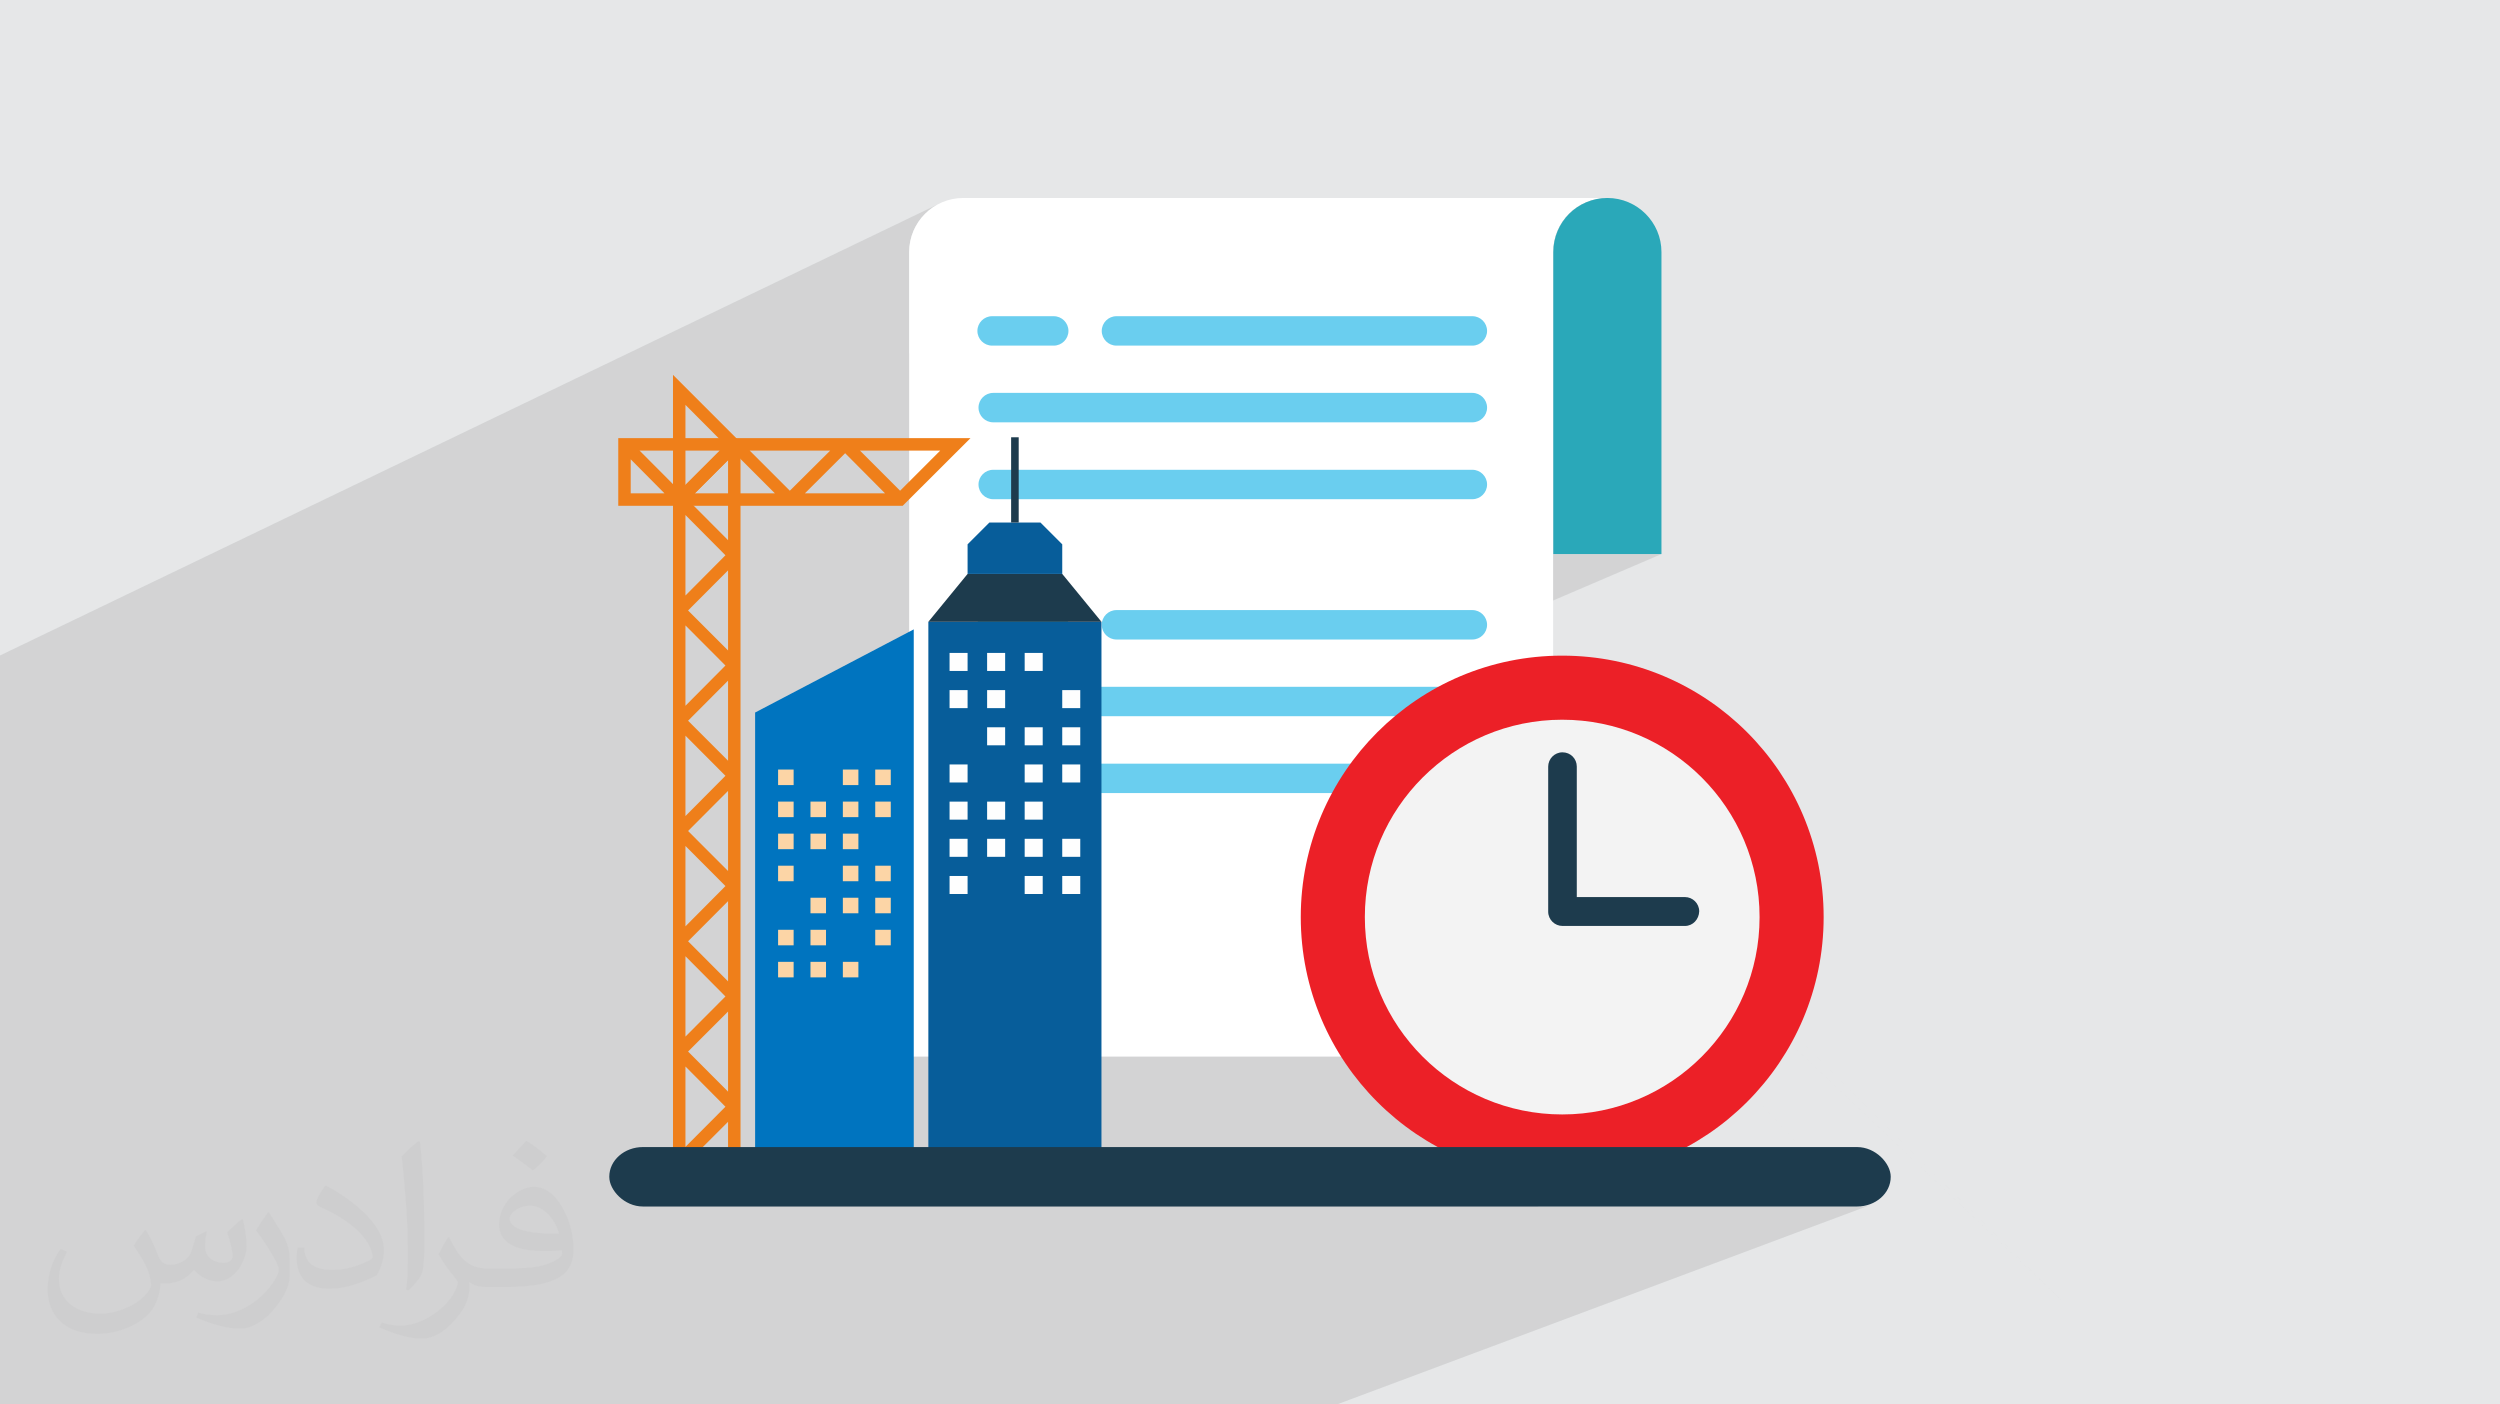
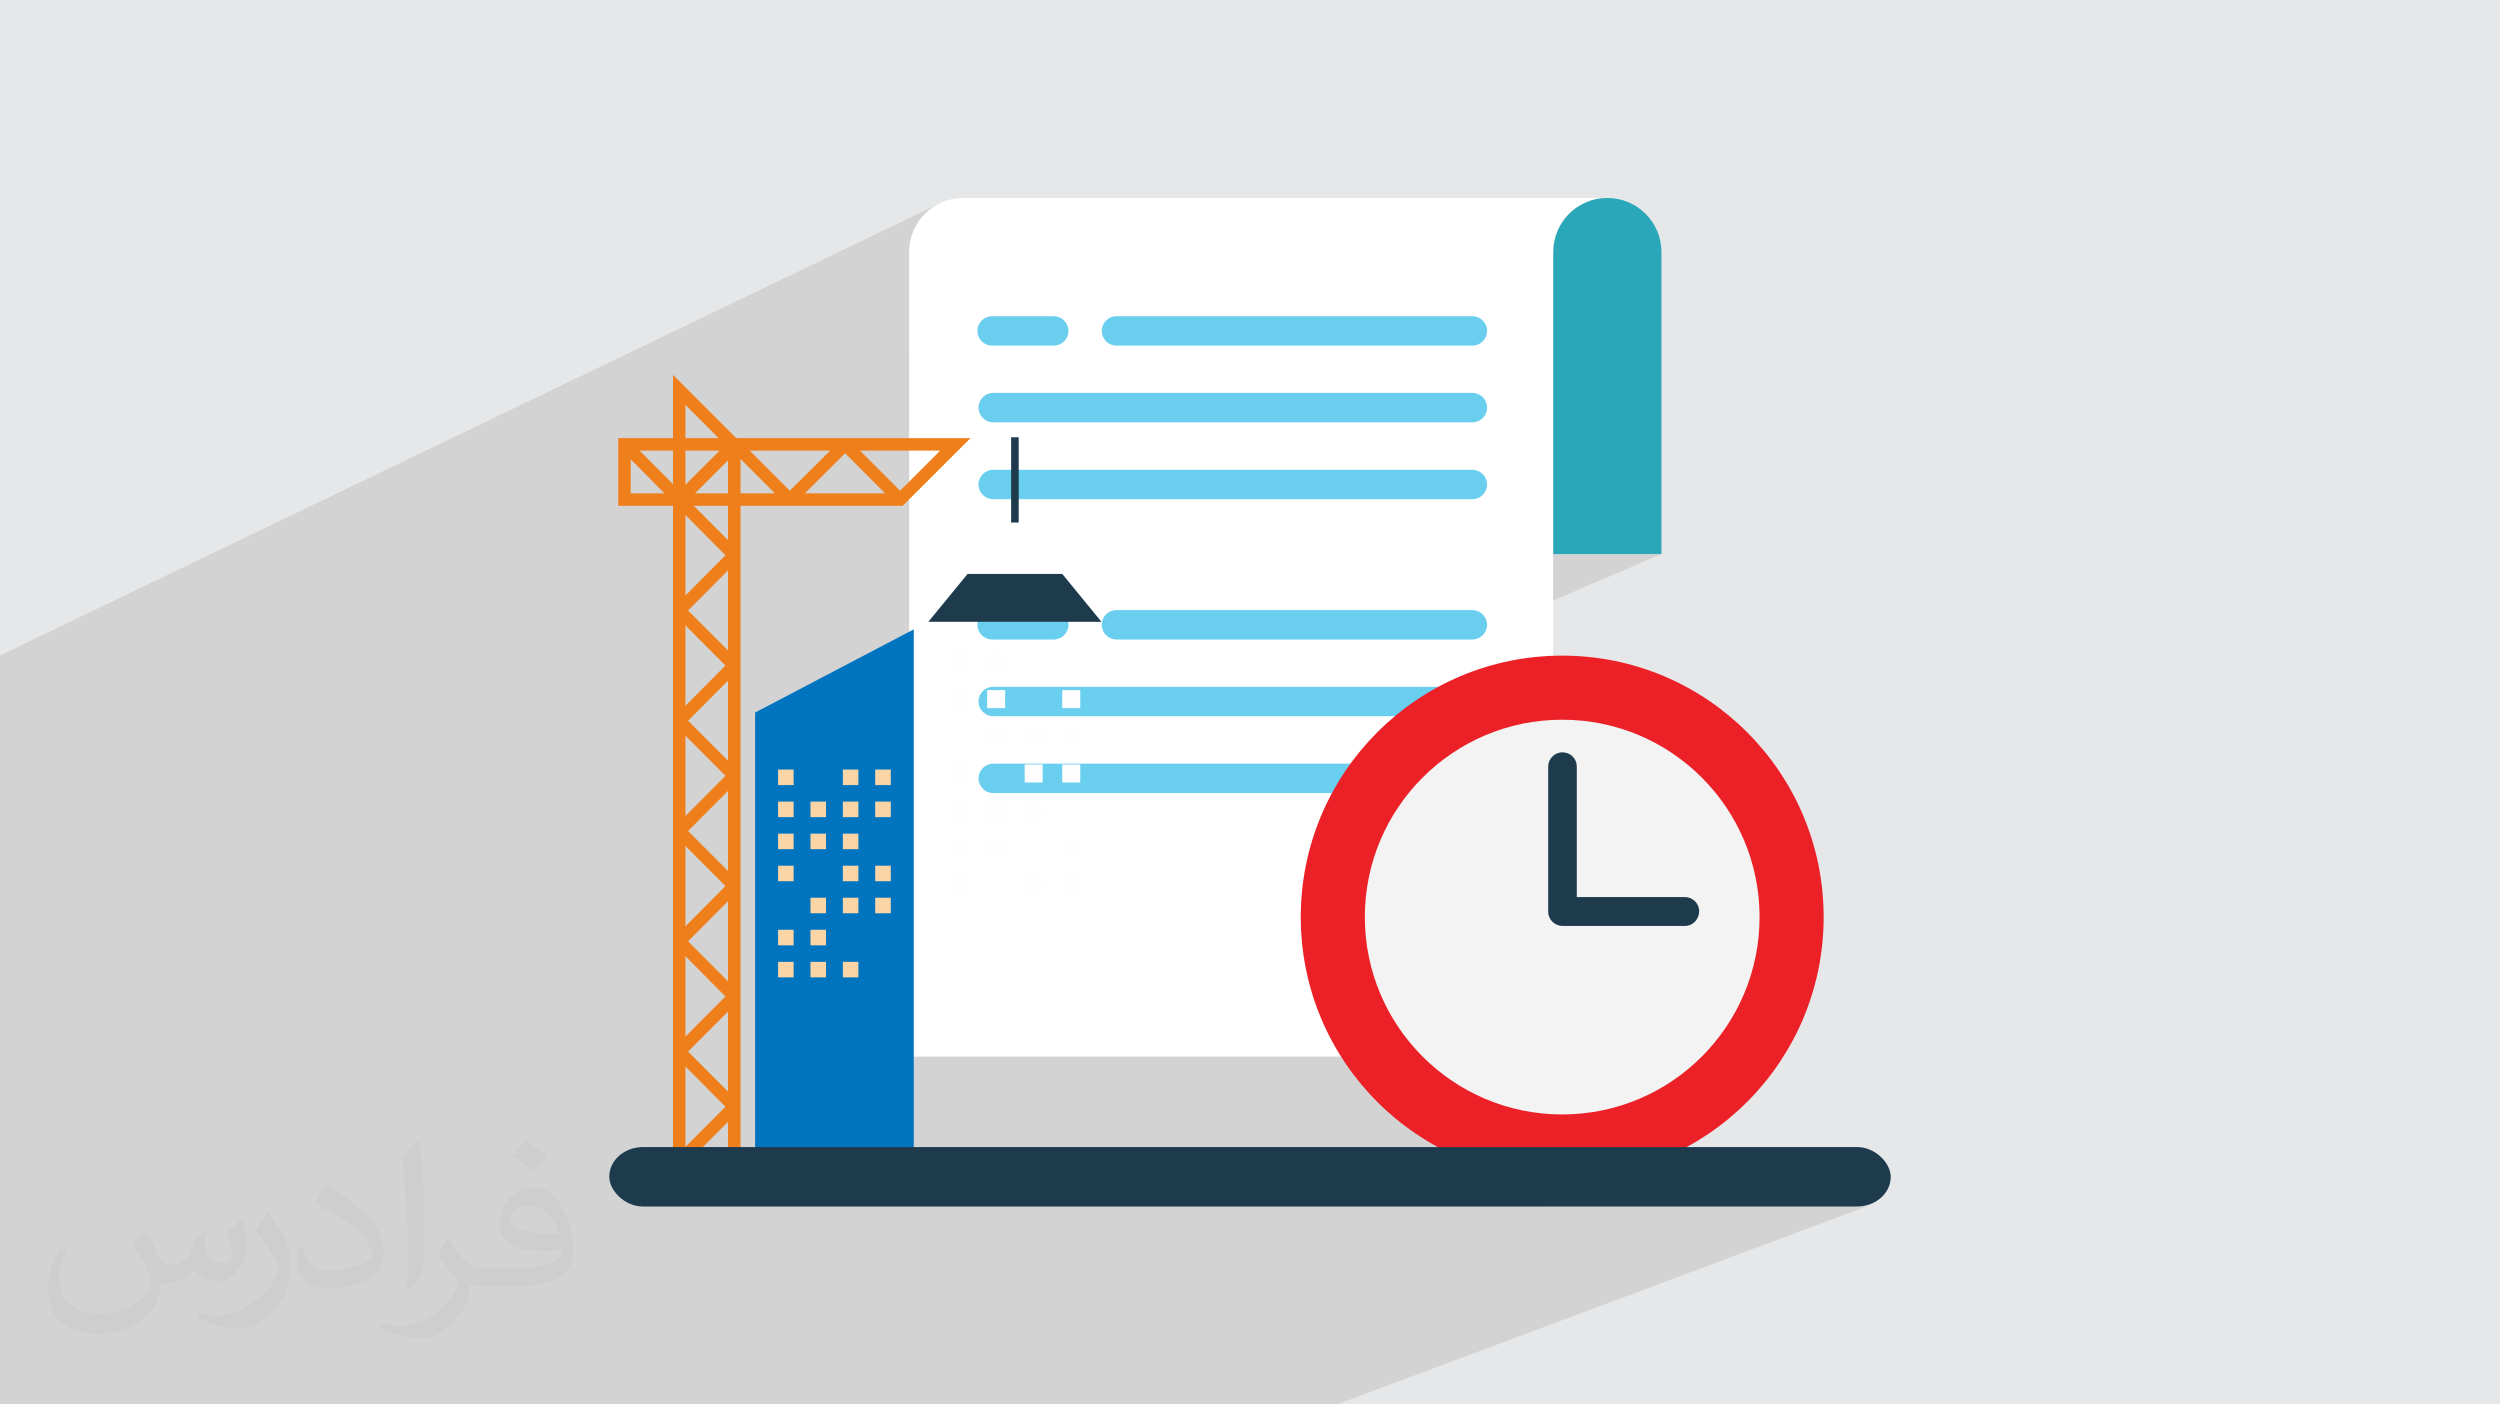
<svg xmlns="http://www.w3.org/2000/svg" xml:space="preserve" width="94.192mm" height="52.917mm" version="1.1" style="shape-rendering:geometricPrecision; text-rendering:geometricPrecision; image-rendering:optimizeQuality; fill-rule:evenodd; clip-rule:evenodd" viewBox="0 0 9404.92 5283.66">
  <defs>
    <style type="text/css">
   
    .fil14 {fill:#FEFEFE}
    .fil15 {fill:#FCD5A6}
    .fil10 {fill:#EF7F1A}
    .fil13 {fill:#0074BF}
    .fil11 {fill:#075D9A}
    .fil12 {fill:#1D3B4D}
    .fil5 {fill:#2AA8B9;fill-rule:nonzero}
    .fil9 {fill:#1D3B4D;fill-rule:nonzero}
    .fil6 {fill:#6ACEEF;fill-rule:nonzero}
    .fil4 {fill:#E6E6E5;fill-rule:nonzero}
    .fil7 {fill:#EC2027;fill-rule:nonzero}
    .fil8 {fill:#F3F3F3;fill-rule:nonzero}
    .fil3 {fill:white;fill-rule:nonzero}
    .fil2 {fill:#373435;fill-opacity:0.031}
    .fil1 {fill:#2B2A29;fill-opacity:0.102}
    .fil0 {fill:#E6E7E8}
   
  </style>
  </defs>
  <g id="Layer_x0020_1">
    <polygon class="fil0" points="-0,0 9404.92,0 9404.92,5283.66 -0,5283.66 " />
    <path class="fil1" d="M3206.57 5283.66l-684.87 0 -602.54 0 -72.09 0 -9.22 0 -419.24 0 -120.49 0 -49.37 0 -3.03 0 -569.1 0 -52.22 0 -153.09 0 -89.17 0 -121.04 0 -20.85 0 -63.3 0 -118.21 0 -4.03 0 -15.78 0 -11.2 0 -9.79 0 -17.96 0 0 -7.18 0 -13.98 0 -12.14 0 -57.51 0 -76.71 0 -18.4 0 -21.61 0 -26.18 0 -9.34 0 -1.99 0 -17.15 0 -15.47 0 -10.88 0 -2.55 0 -1.09 0 -3.66 0 -1.65 0 -9.78 0 -9.71 0 -3.61 0 -14.93 0 -3.86 0 -6.29 0 -1.93 0 -3.26 0 -10.72 0 -0.31 0 -7 0 -3.61 0 -1.78 0 -10.4 0 -5.87 0 -3.55 0 -5.05 0 -0.81 0 -3.7 0 -13.41 0 -0.35 0 -1.85 0 -4.45 0 -0.27 0 -21.93 0 -6.33 0 -6 0 -3.58 0 -5.8 0 -4.97 0 -0.96 0 -5.82 0 -2.22 0 -15.21 0 -4.36 0 -0.44 0 -3.85 0 -1.51 0 -9.28 0 -2.66 0 -1.21 0 -1.96 0 -6.39 0 -1.98 0 -0.82 0 -2.28 0 -1.56 0 -10.34 0 -0.18 0 -25.21 0 -3.83 0 -3.05 0 -2.21 0 -5.63 0 -5.59 0 -0.32 0 -2.87 0 -7.21 0 -2.23 0 -4.17 0 -1 0 -21.81 0 -3.61 0 -12.91 0 -6.25 0 -4.25 0 -0.09 0 -6.17 0 -9.97 0 -3.99 0 -2.34 0 -3.6 0 -8.28 0 -15.61 0 -1.68 0 -9.94 0 -1.01 0 -12.26 0 -3.76 0 -4.93 0 -4.94 0 -0.3 0 -8.62 0 -1.19 0 -3.39 0 -5.37 0 -5.07 0 -5.32 0 -10.87 0 -0.58 0 -3.8 0 -0.19 0 -4.92 0 -6.71 0 -1.81 0 -3.99 0 -1.07 0 -5.01 0 -5.18 0 -12.37 0 -1.1 0 -12.37 0 -1.83 0 -2.34 0 -4.23 0 -4.94 0 -0.43 0 -5.65 0 -2.25 0 -2.22 0 -13.24 0 -21.03 0 -4.82 0 -0.9 0 -7.32 0 -4.77 0 -0.31 0 -10.61 0 -4.16 0 -8.72 0 -13.11 0 -2.4 0 -8.59 0 -0.08 0 -1.7 0 -2.81 0 -8.46 0 -12.66 0 -6.42 0 -15.05 0 -1.47 0 -5.19 0 -9.06 0 -13.34 0 -5.11 0 -2.2 0 -4.71 0 -2.08 0 -11.56 0 -0.99 0 -3.37 0 -13.91 0 -5.9 0 -2.73 0 -10.13 0 -3.98 0 -4.86 0 -2.11 0 -2.78 0 -1.94 0 -5.77 0 -4.7 0 -12.71 0 -5.09 0 -3.39 0 -19.28 0 -4.73 0 -25.26 0 -20.59 0 -0.55 0 -11.56 0 -20.39 0 -62.5 0 -4.83 0 -3.71 0 -3.7 0 -4.37 0 -24.03 0 -14.22 0 -3.59 0 -60.19 0 -28.25 0 -14.8 0 -2 0 -2.73 0 -1.65 0 -25.31 0 -0.53 0 -0.01 0 -31.73 0 -2.13 0 -34.02 0 -2.91 0 -10.13 0 -33 0 -48.11 0 -76.46 0 -21.24 0 -5.27 0 -12.3 0 -0.28 0 -13.13 0 -5.04 0 -13.95 0 -35.04 0 -18.06 0 -1.78 0 -1.97 0 -8.3 0 -6.77 0 -40.62 0 -19.76 0 -29.35 0 -73.78 0 -12.11 0 -3.13 0 -2.05 0 -9.3 0 -14.98 0 -31.58 0 -2.01 0 -3.17 0 -0.79 0 -5.15 0 -1.36 0 -19.8 0 -74.43 0 -1.95 0 -10.06 0 -1.01 0 -4.71 0 -9.99 0 -2.34 0 -13.2 0 -7.29 0 -26.71 0 -0.1 0 -10.41 0 -12.17 0 -5.29 0 -18.24 0 -72.07 0 -16.2 0 -80.5 0 -4.85 0 -127.82 0 -34.97 0 -118.35 3544.58 -1705.15 -17.77 8.58 -16.77 10.2 -15.67 11.73 -14.46 13.14 -13.14 14.46 -11.73 15.67 -10.2 16.77 -8.58 17.77 -6.86 18.68 -5.02 19.47 -3.1 20.17 -1.05 20.76 0 382.31 290.57 -136.64 10.37 -3.24 11.12 -1.13 231.81 0 11.12 1.13 10.37 3.24 9.4 5.12 8.2 6.78 6.78 8.2 5.12 9.4 3.24 10.37 1.13 11.12 -1.13 11.12 -3.24 10.37 -2.66 4.86 166.12 -77.35 10.37 -3.24 11.12 -1.13 829.98 0 927.9 -424.66 9.04 -4.07 9.26 -3.64 9.47 -3.21 9.68 -2.74 9.86 -2.28 10.02 -1.8 10.17 -1.3 10.32 -0.78 10.45 -0.27 -152.81 69.87 -3.51 4.05 -6.02 7.68 -5.66 7.98 -5.28 8.27 -4.89 8.54 -4.48 8.79 -4.07 9.03 -3.64 9.27 -3.21 9.47 -2.74 9.68 -2.28 9.85 -1.8 10.02 -1.3 10.18 -0.78 10.31 -0.27 10.45 0 183.63 406.87 -183.63 0 0.01 -406.87 183.63 0 475.42 3561.46 3591.66 -3561.46 -3591.66 0 477.14 406.87 0 -319.47 136.93 3474.05 3043.72 -3474.05 -3043.72 -339.26 145.42 -1.62 5.19 -5.12 9.4 -6.78 8.2 -8.2 6.78 -9.4 5.12 -17.92 7.68 321.82 298.72 12.57 -0.32 38.21 0.97 37.7 2.87 37.15 4.72 36.56 6.53 35.93 8.29 35.24 10 34.5 11.67 33.71 13.3 32.89 14.87 32.02 16.4 31.09 17.88 30.12 19.31 29.11 20.7 28.05 22.05 26.94 23.33 25.79 24.58 24.58 25.79 23.33 26.94 22.05 28.05 20.7 29.11 19.31 30.12 17.88 31.09 16.4 32.02 14.87 32.89 13.3 33.71 11.67 34.5 10 35.24 8.29 35.93 6.53 36.56 4.72 37.15 2.54 33.4 2021.28 1876.16 -2021.28 -1876.16 0.33 4.3 0.97 38.21 -0.97 38.21 -2.87 37.7 -4.72 37.15 -6.53 36.56 -8.29 35.93 -10 35.24 -11.67 34.5 -3.55 9 1183.4 1176.67 414.49 392.69 -414.49 -392.69 394.93 392.69 -394.93 -392.69 -1199.97 -1136.85 -8.04 17.78 -16.4 32.02 -17.88 31.09 -19.31 30.12 -20.7 29.11 -22.05 28.05 -19.11 22.06 551.85 594.53 18.75 0 11.35 -0.58 11.02 -1.7 10.66 -2.76 10.21 -3.75 -52.09 19.47 681.39 734.09 -681.39 -734.09 -645.33 241.27 492.42 492.81 -492.42 -492.81 -1318.14 492.81 -1188.22 0 -634.3 0zm3776.08 -744.77l-551.85 -594.53 -4.22 4.88 -24.58 25.79 -25.79 24.58 -26.94 23.33 -28.05 22.05 -29.11 20.7 -30.12 19.31 -31.09 17.88 -32.02 16.4 -32.89 14.87 -33.71 13.3 -308.28 119.72 160.31 160.44 42.47 -5.39 48.43 -8.65 47.59 -10.98 46.67 -13.25 45.7 -15.47 -205.77 78.85 86.1 86.17 887.18 0zm-887.18 0l-86.1 -86.17 -224.88 86.17 310.98 0zm1658.78 352.09l-1183.4 -1176.67 -9.75 24.71 -6.83 15.11 1199.97 1136.85zm-2492.66 -2361.52l57.2 54.2 81.73 0 93.62 -39.87 -43.57 19.69 -39.38 20.18 127.82 0 11.12 1.13 10.37 3.24 9.4 5.12 8.2 6.78 6.78 8.2 5.12 9.4 3.24 10.37 1.13 11.12 -1.13 11.32 -3.24 10.46 -5.12 9.42 -6.78 8.16 -8.2 6.69 -9.4 5.03 -89.46 37.79 63.72 60.38 53.2 -22.38 33.72 -13.3 34.5 -11.67 35.24 -10 35.93 -8.29 36.55 -6.53 37.16 -4.72 37.7 -2.87 25.64 -0.65 -321.82 -298.72 -280.98 120.32zm273.17 258.81l-63.72 -60.38 -343.33 145.01 205.84 0 201.22 -84.63zm-215.96 -204.61l-57.2 -54.2 -126.57 54.2 183.77 0zm505.19 1683.52l-279.6 108.59 40.12 13.58 46.67 13.25 47.58 10.98 48.44 8.65 49.23 6.25 49.94 3.8 50.61 1.28 50.61 -1.28 49.94 -3.8 6.76 -0.86 -160.31 -160.44z" />
    <path class="fil2" d="M548.54 4627.69c17.95,27.21 29.6,53.36 40.96,82.43 8.45,16.91 12.93,48.09 52.57,48.09 11.61,0 28.28,-3.42 43.06,-11.61 16.63,-8.73 29.32,-21.94 35.94,-42l15.85 -53.36 38.57 -19.02 2.64 2.64c-5.27,20.09 -6.59,39.36 -6.59,54.43 0,44.63 38.57,61.56 69.22,61.56 17.95,0 34.09,-8.73 34.09,-25.11 0,-21.13 -8.98,-57.06 -20.62,-89.29 17.95,-17.95 35.94,-35.94 56.53,-50.47l3.17 1.6c8.98,38.04 14,75.56 14,100.66 0,24.57 -10.83,51.79 -19.81,69.49 -18.49,34.87 -51.25,62.62 -90.87,62.62 -30.1,0 -63.65,-15.07 -86.66,-43.06l-1.32 0c-21.66,26.96 -55.22,51.25 -108.86,51.25l-16.63 0c-2.64,35.41 -10.29,60.49 -21.94,82.95 -31.95,62.34 -126.81,106.47 -216.1,106.47 -124.17,0 -186.51,-71.59 -186.51,-166.96 0,-58.91 19.27,-113.6 48.88,-152.42l24.29 10.04c-18.49,35.41 -30.91,68.68 -30.91,101.45 0,89.29 72.66,131.83 156.4,131.83 77.68,0 173.83,-49.41 191.28,-106.72 -6.59,-62.62 -30.1,-91.93 -66.04,-148.99 10.83,-19.02 24.83,-38.04 42.28,-58.38l3.17 0 0 0 0 0 -0.02 -0.09zm1432.13 -336.04c26.15,16.39 51.79,35.66 76.87,57.85 -14,19.81 -31.45,37.79 -53.11,53.64 -25.11,-20.34 -50.19,-37.79 -75.84,-56.27 17.42,-19.55 34.62,-38.29 52.04,-55.22l0 0 0 0 0 0 0 0 0 0 0.03 0zm13.47 244.11c-42.28,0 -76.87,27.75 -76.87,48.34 0,44.13 84.53,57.85 185.72,57.31 -12.68,-51.79 -57.06,-105.68 -108.86,-105.68l0.01 0.03zm-94.86 236.19c54.96,0 103.04,-1.6 139.74,-10.83 40.96,-10.29 75.56,-30.91 75.56,-45.17 0,-3.7 0,-8.19 -1.32,-11.89 -22.98,2.11 -49.41,2.11 -72.38,2.11 -74.49,0 -131.55,-16.91 -154.02,-58.66 -5.55,-11.61 -9.51,-24.57 -9.51,-39.36 0,-40.43 17.42,-79.79 48.09,-107 25.61,-22.45 53.89,-36.44 82.67,-36.44 52.04,0 93.51,41.75 122.57,107.54 15.85,35.94 26.68,77.4 26.68,129.72 0,34.87 -9.51,64.19 -31.17,85.85 -40.43,39.11 -114.92,53.89 -229.04,53.89l-51.79 0 0 0 -13.47 0c-28.28,0 -48.62,-5.02 -64.72,-17.42l-2.64 0c0.79,6.59 1.32,12.93 1.32,19.02 0,25.61 -8.45,58.38 -25.61,84.53 -50.72,75.3 -105.68,108.04 -153.24,108.04 -48.09,0 -107,-18.49 -160.11,-42.54l9.51 -18.49c17.17,7.13 40.96,11.89 73.7,11.89 85.85,0 198.66,-82.43 212.66,-163 -3.17,-6.59 -8.98,-15.32 -17.17,-24.57 -25.11,-29.85 -40.96,-54.68 -55.75,-80.83 12.68,-25.11 24.29,-45.17 35.13,-63.4l4.49 -0.53c36.72,74.77 69.99,117.55 144.23,117.55l11.61 0 0 0 53.89 0 0 0 0 0 0 0 0 0 0 0 0.09 0.01zm-371.98 79c6.34,-34.34 6.87,-72.91 6.87,-108.86l0 -53.36c0,-99.6 -12.68,-244.36 -22.98,-338.68 17.95,-19.27 43.06,-42 62.87,-57.31l5.81 1.6c13.47,118.62 16.63,256 16.63,383.06 0,33.3 -1.32,65.79 -4.49,89.55 -1.85,30.1 -19.27,52.83 -56.53,87.7l-8.19 -3.7zm-382.8 -157.19c1.85,46.77 24.83,83.49 105.15,83.49 49.93,0 92.19,-12.93 138.96,-35.13 8.45,-3.7 12.93,-8.73 12.93,-12.93 0,-29.32 -22.45,-68.15 -60.23,-103.55 -36.72,-33.3 -85.34,-62.62 -130.76,-82.18 -15.6,-6.59 -20.62,-13.47 -20.62,-20.09 0,-13.47 17.95,-41.75 32.77,-62.09l5.02 -0.53c52.04,27.21 110.17,67.64 153.24,112.53 39.11,41.47 63.4,83.49 63.4,129.19 0,33.81 -10.29,65.51 -26.96,95.11 -57.06,28.79 -117.83,50.72 -178.06,50.72 -73.17,0 -123.1,-34.34 -123.1,-114.92 0,-8.73 0,-22.19 3.17,-39.64l25.11 0 0 0 0 0 0 0 0 0 0 0 -0.02 0zm-132.37 -132.9l45.45 73.45c16.63,27.21 32.23,56.81 32.23,103.55l0 59.7c0,48.34 -30.91,100.13 -80.83,151.38 -39.11,34.62 -73.7,49.41 -105.68,49.41 -47.55,0 -101.98,-14.79 -164.85,-41.75l7.13 -18.49c19.81,5.27 42.79,9.77 71.06,9.77 90.36,-0.53 182.8,-66.57 225.08,-147.15 5.02,-9.26 6.87,-17.95 6.87,-24.04 0,-9.26 -5.02,-19.55 -8.98,-28.79 -22.98,-43.31 -48.62,-82.95 -76.87,-119.68 14.79,-23.25 29.6,-45.7 45.7,-67.9l3.7 0.53 0 0 0 0 0 0 0 0 0 0 -0.02 0.01z" />
    <g id="_3157060138032">
      <g>
        <g>
          <g>
            <path class="fil3" d="M6046.21 744.78c-56.06,0 -107.26,22.84 -143.93,59.51 -36.67,36.67 -59.51,87.88 -59.51,143.92l0 3026.63 -2422.53 0 0 -3026.63c0,-112.1 91.33,-203.43 203.43,-203.43l2422.54 0z" />
            <path class="fil4" d="M6250.34 948.21l0 1136.2 -406.87 0 0 -1136.2c0,-56.05 22.84,-107.25 59.51,-143.92 36.67,-36.67 87.88,-59.51 143.92,-59.51 112.1,0 203.44,91.34 203.44,203.44l0 -0.01z" />
            <path class="fil5" d="M6250.34 948.21l0 1136.2 -406.87 0 0 -1136.2c0,-56.05 22.84,-107.25 59.51,-143.92 36.67,-36.67 87.88,-59.51 143.92,-59.51 112.1,0 203.44,91.34 203.44,203.44l0 -0.01z" />
            <g>
              <path class="fil6" d="M3964.11 1300.23l-231.81 0c-30.44,0 -55.36,-24.91 -55.36,-55.36 0,-30.44 24.91,-55.36 55.36,-55.36l231.81 0c30.44,0 55.36,24.91 55.36,55.36 0,30.44 -24.91,55.36 -55.36,55.36l0 0z" />
              <path class="fil6" d="M5539 1300.23l-1338.94 0c-30.44,0 -55.36,-24.91 -55.36,-55.36 0,-30.44 24.91,-55.36 55.36,-55.36l1338.94 0c30.44,0 55.36,24.91 55.36,55.36 0,30.44 -24.91,55.36 -55.36,55.36l0 0z" />
              <path class="fil6" d="M5539 1588.78l-1802.55 0c-30.45,0 -55.36,-24.91 -55.36,-55.37 0,-30.44 24.9,-55.36 55.36,-55.36l1802.55 0c30.44,0 55.36,24.91 55.36,55.36 0,31.14 -24.91,55.37 -55.36,55.37z" />
              <path class="fil6" d="M5539 1878.02l-1802.55 0c-30.45,0 -55.36,-24.91 -55.36,-55.36 0,-30.45 24.9,-55.36 55.36,-55.36l1802.55 0c30.44,0 55.36,24.91 55.36,55.36 0,30.44 -24.91,55.36 -55.36,55.36l0 0z" />
            </g>
            <g>
              <path class="fil6" d="M3964.11 2405.82l-231.81 0c-30.44,0 -55.36,-24.91 -55.36,-55.36 0,-30.45 24.91,-55.36 55.36,-55.36l231.81 0c30.44,0 55.36,24.91 55.36,55.36 0,30.44 -24.91,55.36 -55.36,55.36l0 0z" />
              <path class="fil6" d="M5539 2405.82l-1338.94 0c-30.44,0 -55.36,-24.91 -55.36,-55.36 0,-30.45 24.91,-55.36 55.36,-55.36l1338.94 0c30.44,0 55.36,24.91 55.36,55.36 0,30.44 -24.91,55.36 -55.36,55.36l0 0z" />
              <path class="fil6" d="M5539 2694.36l-1802.55 0c-30.45,0 -55.36,-24.91 -55.36,-55.36 0,-30.44 24.9,-55.36 55.36,-55.36l1802.55 0c30.44,0 55.36,24.91 55.36,55.36 0,31.14 -24.91,55.36 -55.36,55.36z" />
              <path class="fil6" d="M5539 2983.6l-1802.55 0c-30.45,0 -55.36,-24.91 -55.36,-55.36 0,-30.45 24.9,-55.37 55.36,-55.37l1802.55 0.01c30.44,0 55.36,24.9 55.36,55.36 0,30.44 -24.91,55.36 -55.36,55.36l0 0z" />
            </g>
          </g>
          <g>
            <circle class="fil7" cx="5876.97" cy="3450.02" r="983.53" />
            <circle class="fil8" cx="5876.97" cy="3450.02" r="742.49" />
            <path class="fil9" d="M6338.6 3483.38l-460.55 0c-29.06,0 -53.81,-23.67 -53.81,-53.81l0 -545.56c0,-29.06 23.67,-53.8 53.81,-53.8 30.12,0 53.8,23.67 53.8,53.8l0 490.69 406.75 0c29.06,0 53.8,23.67 53.8,53.81 -1.08,30.12 -23.67,54.88 -53.8,54.88l0 0z" />
          </g>
        </g>
        <g>
          <path class="fil10" d="M2738.93 2032.2l-128.89 -129.36 -21.55 -21.58 25.29 -25.3 125.15 -125.16 0 301.4zm0 414.81l-150.44 -150.45 150.44 -150.93 0 301.38zm0 414.83l-150.44 -150.47 150.44 -150.91 0 301.38zm0 414.82l-150.44 -150.46 150.44 -150.94 0 301.4zm0 415.28l-150.44 -150.93 150.44 -150.92 0 301.85zm0 414.83l-150.44 -150.94 150.44 -150.46 0 301.4zm0 241.86l-128.43 0 128.43 -128.44 0 128.44zm-160.3 -336.55l150.46 151.39 -150.46 150.93 0 -302.32zm150.46 -263.42l-150.46 150.92 0 -302.33 150.46 151.41zm0 -415.3l-150.46 151.41 0 -302.33 150.46 150.92zm0 -414.81l-150.46 151.39 0 -302.32 150.46 150.93zm0 -414.83l-150.46 151.4 0 -302.31 150.46 150.91zm-150.46 -566.22l150.46 151.4 -150.46 151.41 0 -302.81zm0 -414.35l124.67 125.15 25.79 25.79 -21.1 21.08 -129.36 129.84 0 -301.86zm-46.87 -112.95l0 2985.31 254.04 0 0 -2731.28 -254.04 -254.04z" />
          <path class="fil10" d="M3386.12 1846.05l-150.92 -150.92 301.85 0 -150.93 150.92zm-358.11 9.85l151.41 -150.93 149.99 150.93 -301.4 0zm-207.65 -160.77l302.8 0 -151.86 150.92 -150.94 -150.92zm-206.7 160.77l125.15 -125.15 25.3 -25.78 150.93 150.93 -301.38 0zm-82.04 -34.68l-125.62 -126.09 301.87 0 -129.38 128.88 -22.03 22.04 -24.84 -24.83zm-158.9 34.68l0 -127.97 127.04 127.97 -127.04 0zm-46.87 -207.65l0 254.51 1070.1 0 254.99 -254.51 -1325.09 0z" />
-           <polygon class="fil11" points="3492.44,2339.17 4143.67,2339.17 4143.67,4395.45 3492.44,4395.45 " />
          <polygon class="fil12" points="3996.12,2159.06 3640,2159.06 3492.44,2339.17 4143.67,2339.17 " />
-           <path class="fil11" d="M3722.01 1965.72l192.12 0c32.02,32.02 49.97,49.97 82,82l0 111.34 -356.12 0 0 -111.34c32.02,-32.02 49.98,-49.97 82.01,-82z" />
          <polygon class="fil12" points="3832.3,1965.72 3803.82,1965.72 3803.82,1645.01 3832.3,1645.01 " />
          <polygon class="fil13" points="2840.73,2680.5 3437.51,2367.67 3437.51,4395.45 2840.73,4395.45 " />
          <polygon class="fil14" points="3640.02,2524.09 3572.22,2524.09 3572.22,2456.28 3640.02,2456.28 " />
          <polygon class="fil14" points="3781.31,2524.09 3713.51,2524.09 3713.51,2456.28 3781.31,2456.28 " />
-           <polygon class="fil14" points="3922.61,2524.09 3854.8,2524.09 3854.8,2456.28 3922.61,2456.28 " />
          <polygon class="fil14" points="3640.02,2663.95 3572.22,2663.95 3572.22,2596.14 3640.02,2596.14 " />
          <polygon class="fil14" points="3781.31,2663.95 3713.51,2663.95 3713.51,2596.14 3781.31,2596.14 " />
          <polygon class="fil14" points="4063.9,2663.95 3996.11,2663.95 3996.11,2596.14 4063.9,2596.14 " />
          <polygon class="fil14" points="3781.31,2803.8 3713.51,2803.8 3713.51,2735.99 3781.31,2735.99 " />
          <polygon class="fil14" points="3922.61,2803.8 3854.8,2803.8 3854.8,2735.99 3922.61,2735.99 " />
          <polygon class="fil14" points="4063.9,2803.8 3996.11,2803.8 3996.11,2735.99 4063.9,2735.99 " />
          <polygon class="fil14" points="3640.02,2943.64 3572.22,2943.64 3572.22,2875.84 3640.02,2875.84 " />
          <polygon class="fil14" points="3922.61,2943.64 3854.8,2943.64 3854.8,2875.84 3922.61,2875.84 " />
          <polygon class="fil14" points="4063.9,2943.64 3996.11,2943.64 3996.11,2875.84 4063.9,2875.84 " />
          <polygon class="fil14" points="3640.02,3083.48 3572.22,3083.48 3572.22,3015.68 3640.02,3015.68 " />
          <polygon class="fil14" points="3781.31,3083.48 3713.51,3083.48 3713.51,3015.68 3781.31,3015.68 " />
          <polygon class="fil14" points="3922.61,3083.48 3854.8,3083.48 3854.8,3015.68 3922.61,3015.68 " />
          <polygon class="fil14" points="3640.02,3223.33 3572.22,3223.33 3572.22,3155.54 3640.02,3155.54 " />
          <polygon class="fil14" points="3781.31,3223.33 3713.51,3223.33 3713.51,3155.54 3781.31,3155.54 " />
-           <polygon class="fil14" points="3922.61,3223.33 3854.8,3223.33 3854.8,3155.54 3922.61,3155.54 " />
          <polygon class="fil14" points="4063.9,3223.33 3996.11,3223.33 3996.11,3155.54 4063.9,3155.54 " />
          <polygon class="fil14" points="3640.02,3363.18 3572.22,3363.18 3572.22,3295.39 3640.02,3295.39 " />
          <polygon class="fil14" points="3922.61,3363.18 3854.8,3363.18 3854.8,3295.39 3922.61,3295.39 " />
          <polygon class="fil14" points="4063.9,3363.18 3996.11,3363.18 3996.11,3295.39 4063.9,3295.39 " />
          <polygon class="fil15" points="2985.61,3618.4 2927.17,3618.4 2927.17,3676.85 2985.61,3676.85 " />
          <polygon class="fil15" points="3107.44,3618.4 3048.97,3618.4 3048.97,3676.85 3107.44,3676.85 " />
          <polygon class="fil15" points="3229.24,3618.4 3170.79,3618.4 3170.79,3676.85 3229.24,3676.85 " />
          <polygon class="fil15" points="2985.61,3497.83 2927.17,3497.83 2927.17,3556.29 2985.61,3556.29 " />
          <polygon class="fil15" points="3107.44,3497.83 3048.97,3497.83 3048.97,3556.29 3107.44,3556.29 " />
-           <polygon class="fil15" points="3351.05,3497.83 3292.6,3497.83 3292.6,3556.29 3351.05,3556.29 " />
          <polygon class="fil15" points="3107.44,3377.27 3048.97,3377.27 3048.97,3435.72 3107.44,3435.72 " />
          <polygon class="fil15" points="3229.24,3377.27 3170.79,3377.27 3170.79,3435.72 3229.24,3435.72 " />
          <polygon class="fil15" points="3351.05,3377.27 3292.6,3377.27 3292.6,3435.72 3351.05,3435.72 " />
          <polygon class="fil15" points="2985.61,3256.72 2927.17,3256.72 2927.17,3315.16 2985.61,3315.16 " />
          <polygon class="fil15" points="3229.24,3256.72 3170.79,3256.72 3170.79,3315.16 3229.24,3315.16 " />
          <polygon class="fil15" points="3351.05,3256.72 3292.6,3256.72 3292.6,3315.16 3351.05,3315.16 " />
          <polygon class="fil15" points="2985.61,3136.14 2927.17,3136.14 2927.17,3194.59 2985.61,3194.59 " />
          <polygon class="fil15" points="3107.44,3136.14 3048.97,3136.14 3048.97,3194.59 3107.44,3194.59 " />
          <polygon class="fil15" points="3229.24,3136.14 3170.79,3136.14 3170.79,3194.59 3229.24,3194.59 " />
          <polygon class="fil15" points="2985.61,3015.57 2927.17,3015.57 2927.17,3074.03 2985.61,3074.03 " />
          <polygon class="fil15" points="3107.44,3015.57 3048.97,3015.57 3048.97,3074.03 3107.44,3074.03 " />
          <polygon class="fil15" points="3229.24,3015.57 3170.79,3015.57 3170.79,3074.03 3229.24,3074.03 " />
          <polygon class="fil15" points="3351.05,3015.57 3292.6,3015.57 3292.6,3074.03 3351.05,3074.03 " />
          <polygon class="fil15" points="2985.61,2895.01 2927.17,2895.01 2927.17,2953.46 2985.61,2953.46 " />
          <polygon class="fil15" points="3229.24,2895.01 3170.79,2895.01 3170.79,2953.46 3229.24,2953.46 " />
          <polygon class="fil15" points="3351.05,2895.01 3292.6,2895.01 3292.6,2953.46 3351.05,2953.46 " />
        </g>
      </g>
      <rect class="fil12" x="2292.11" y="4315.19" width="4820.7" height="223.69" rx="126.61" ry="111.41" />
    </g>
  </g>
</svg>